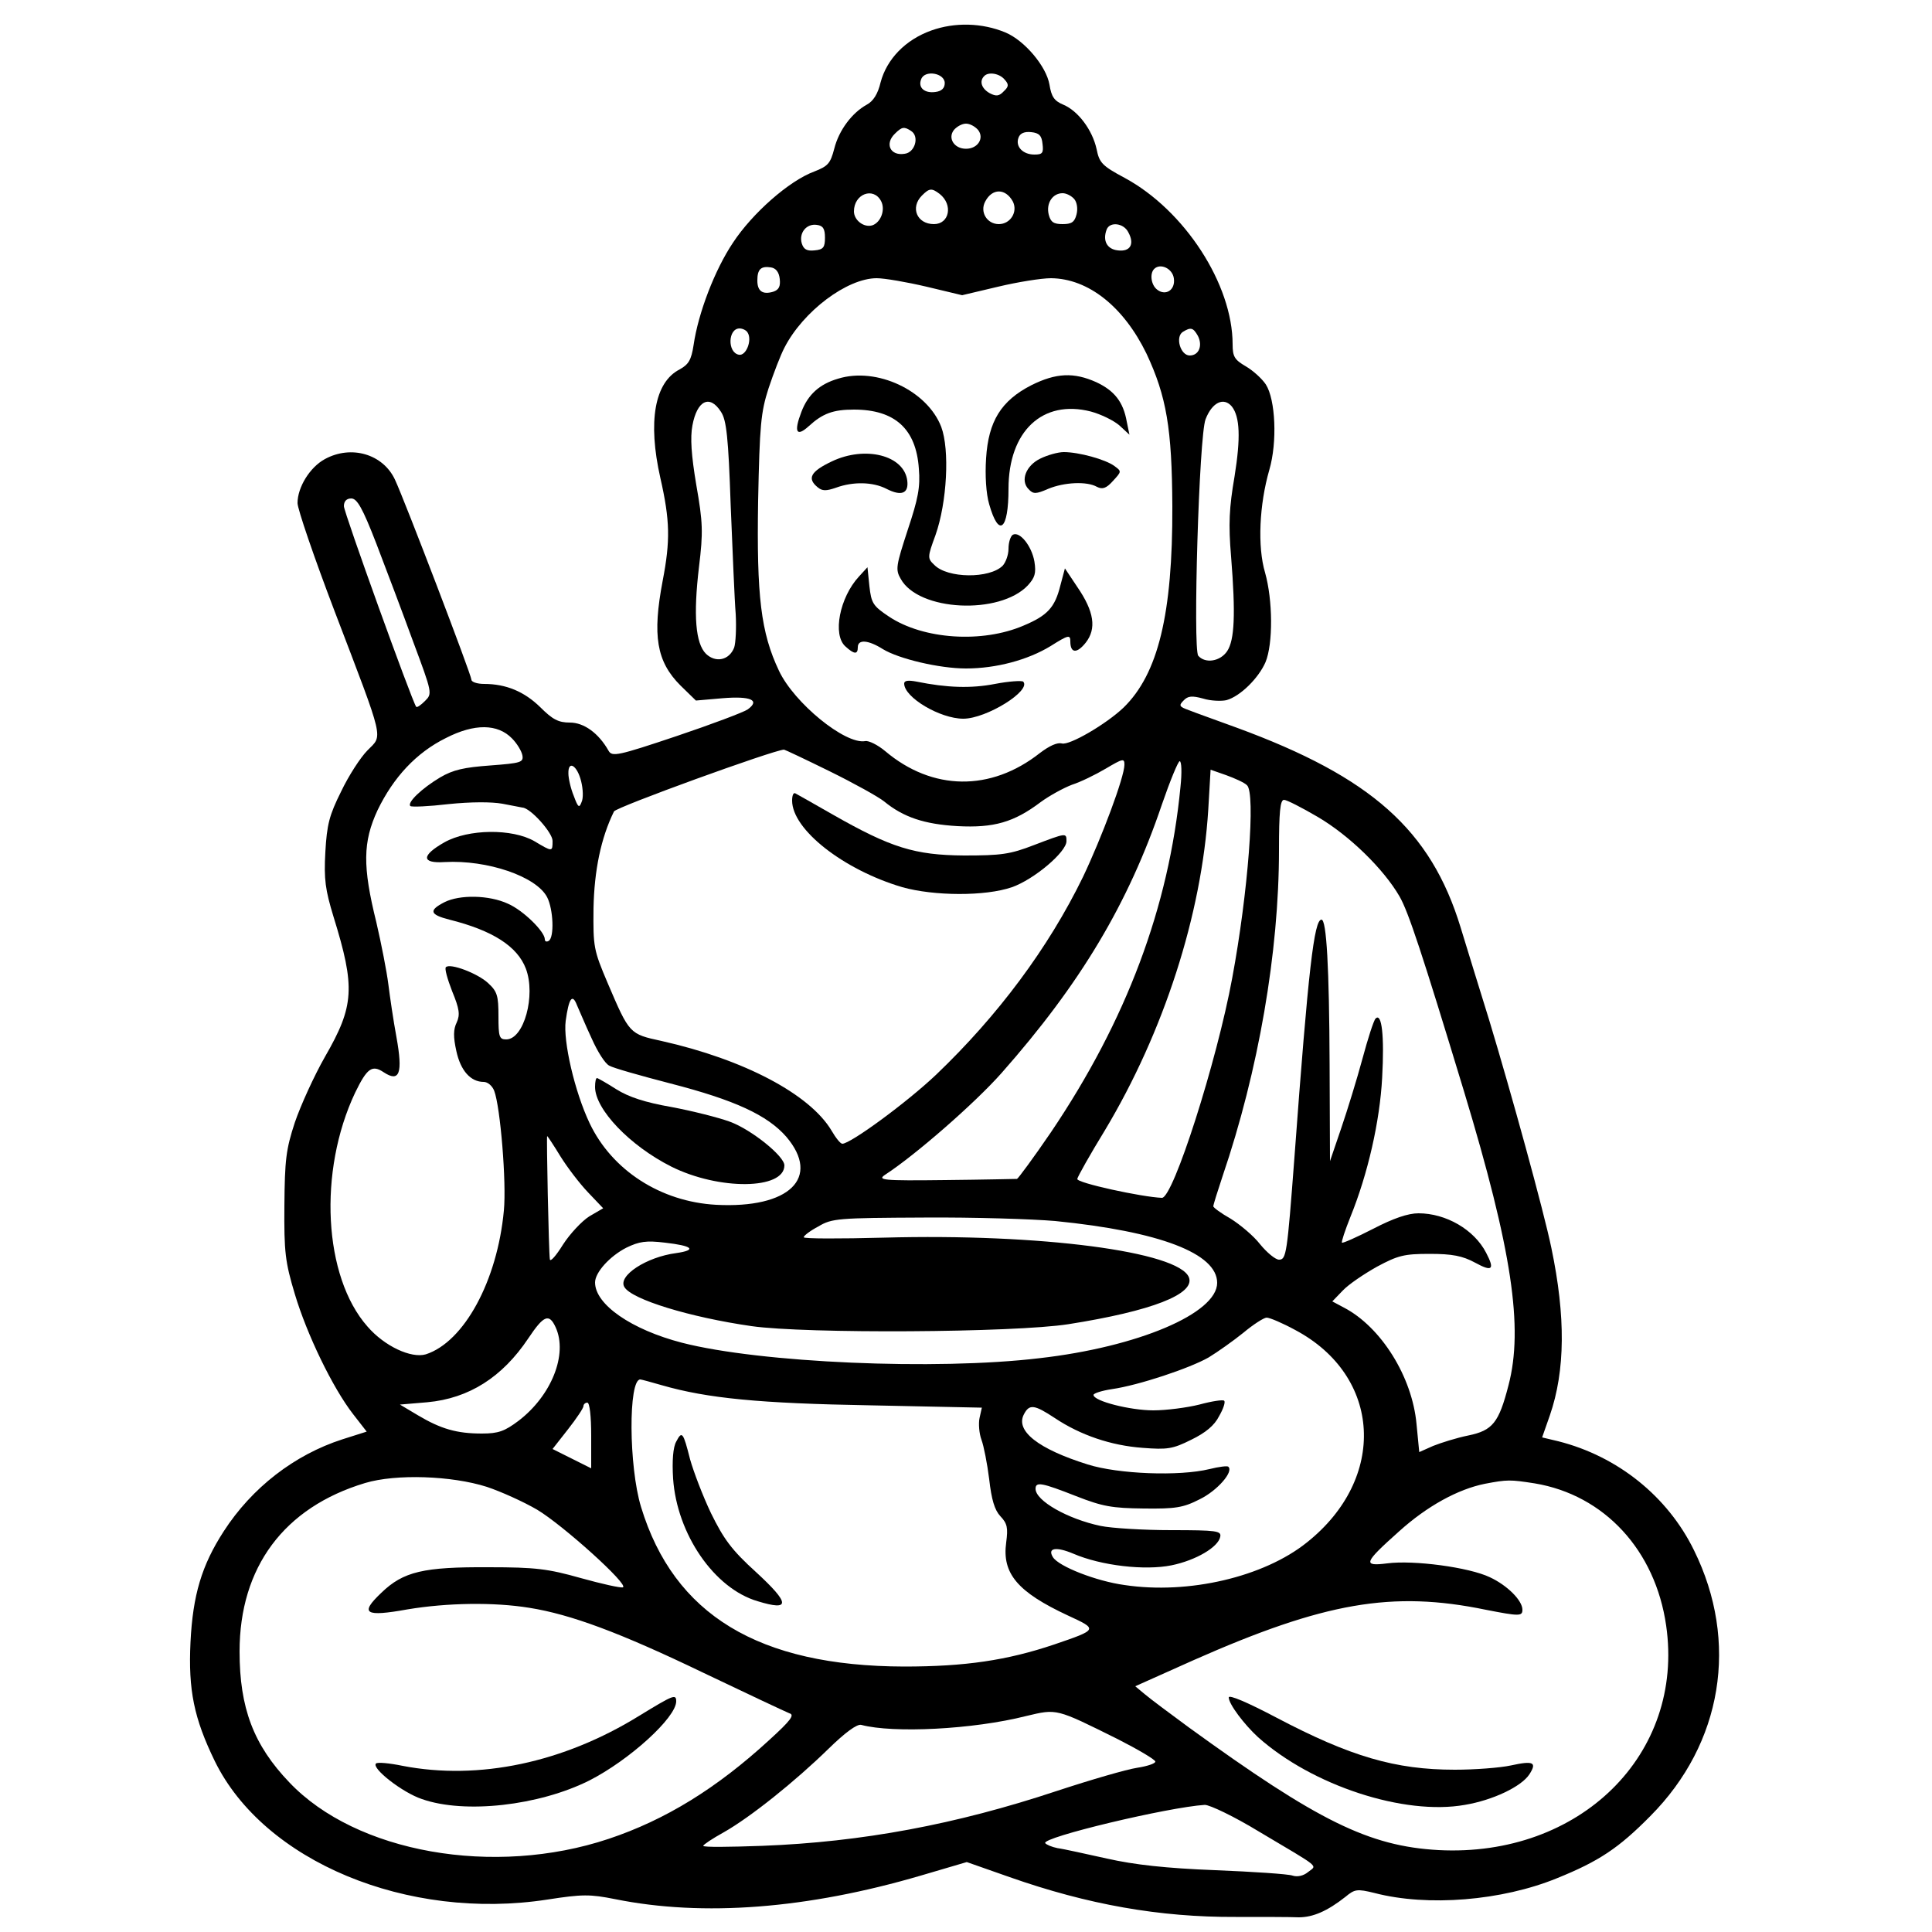
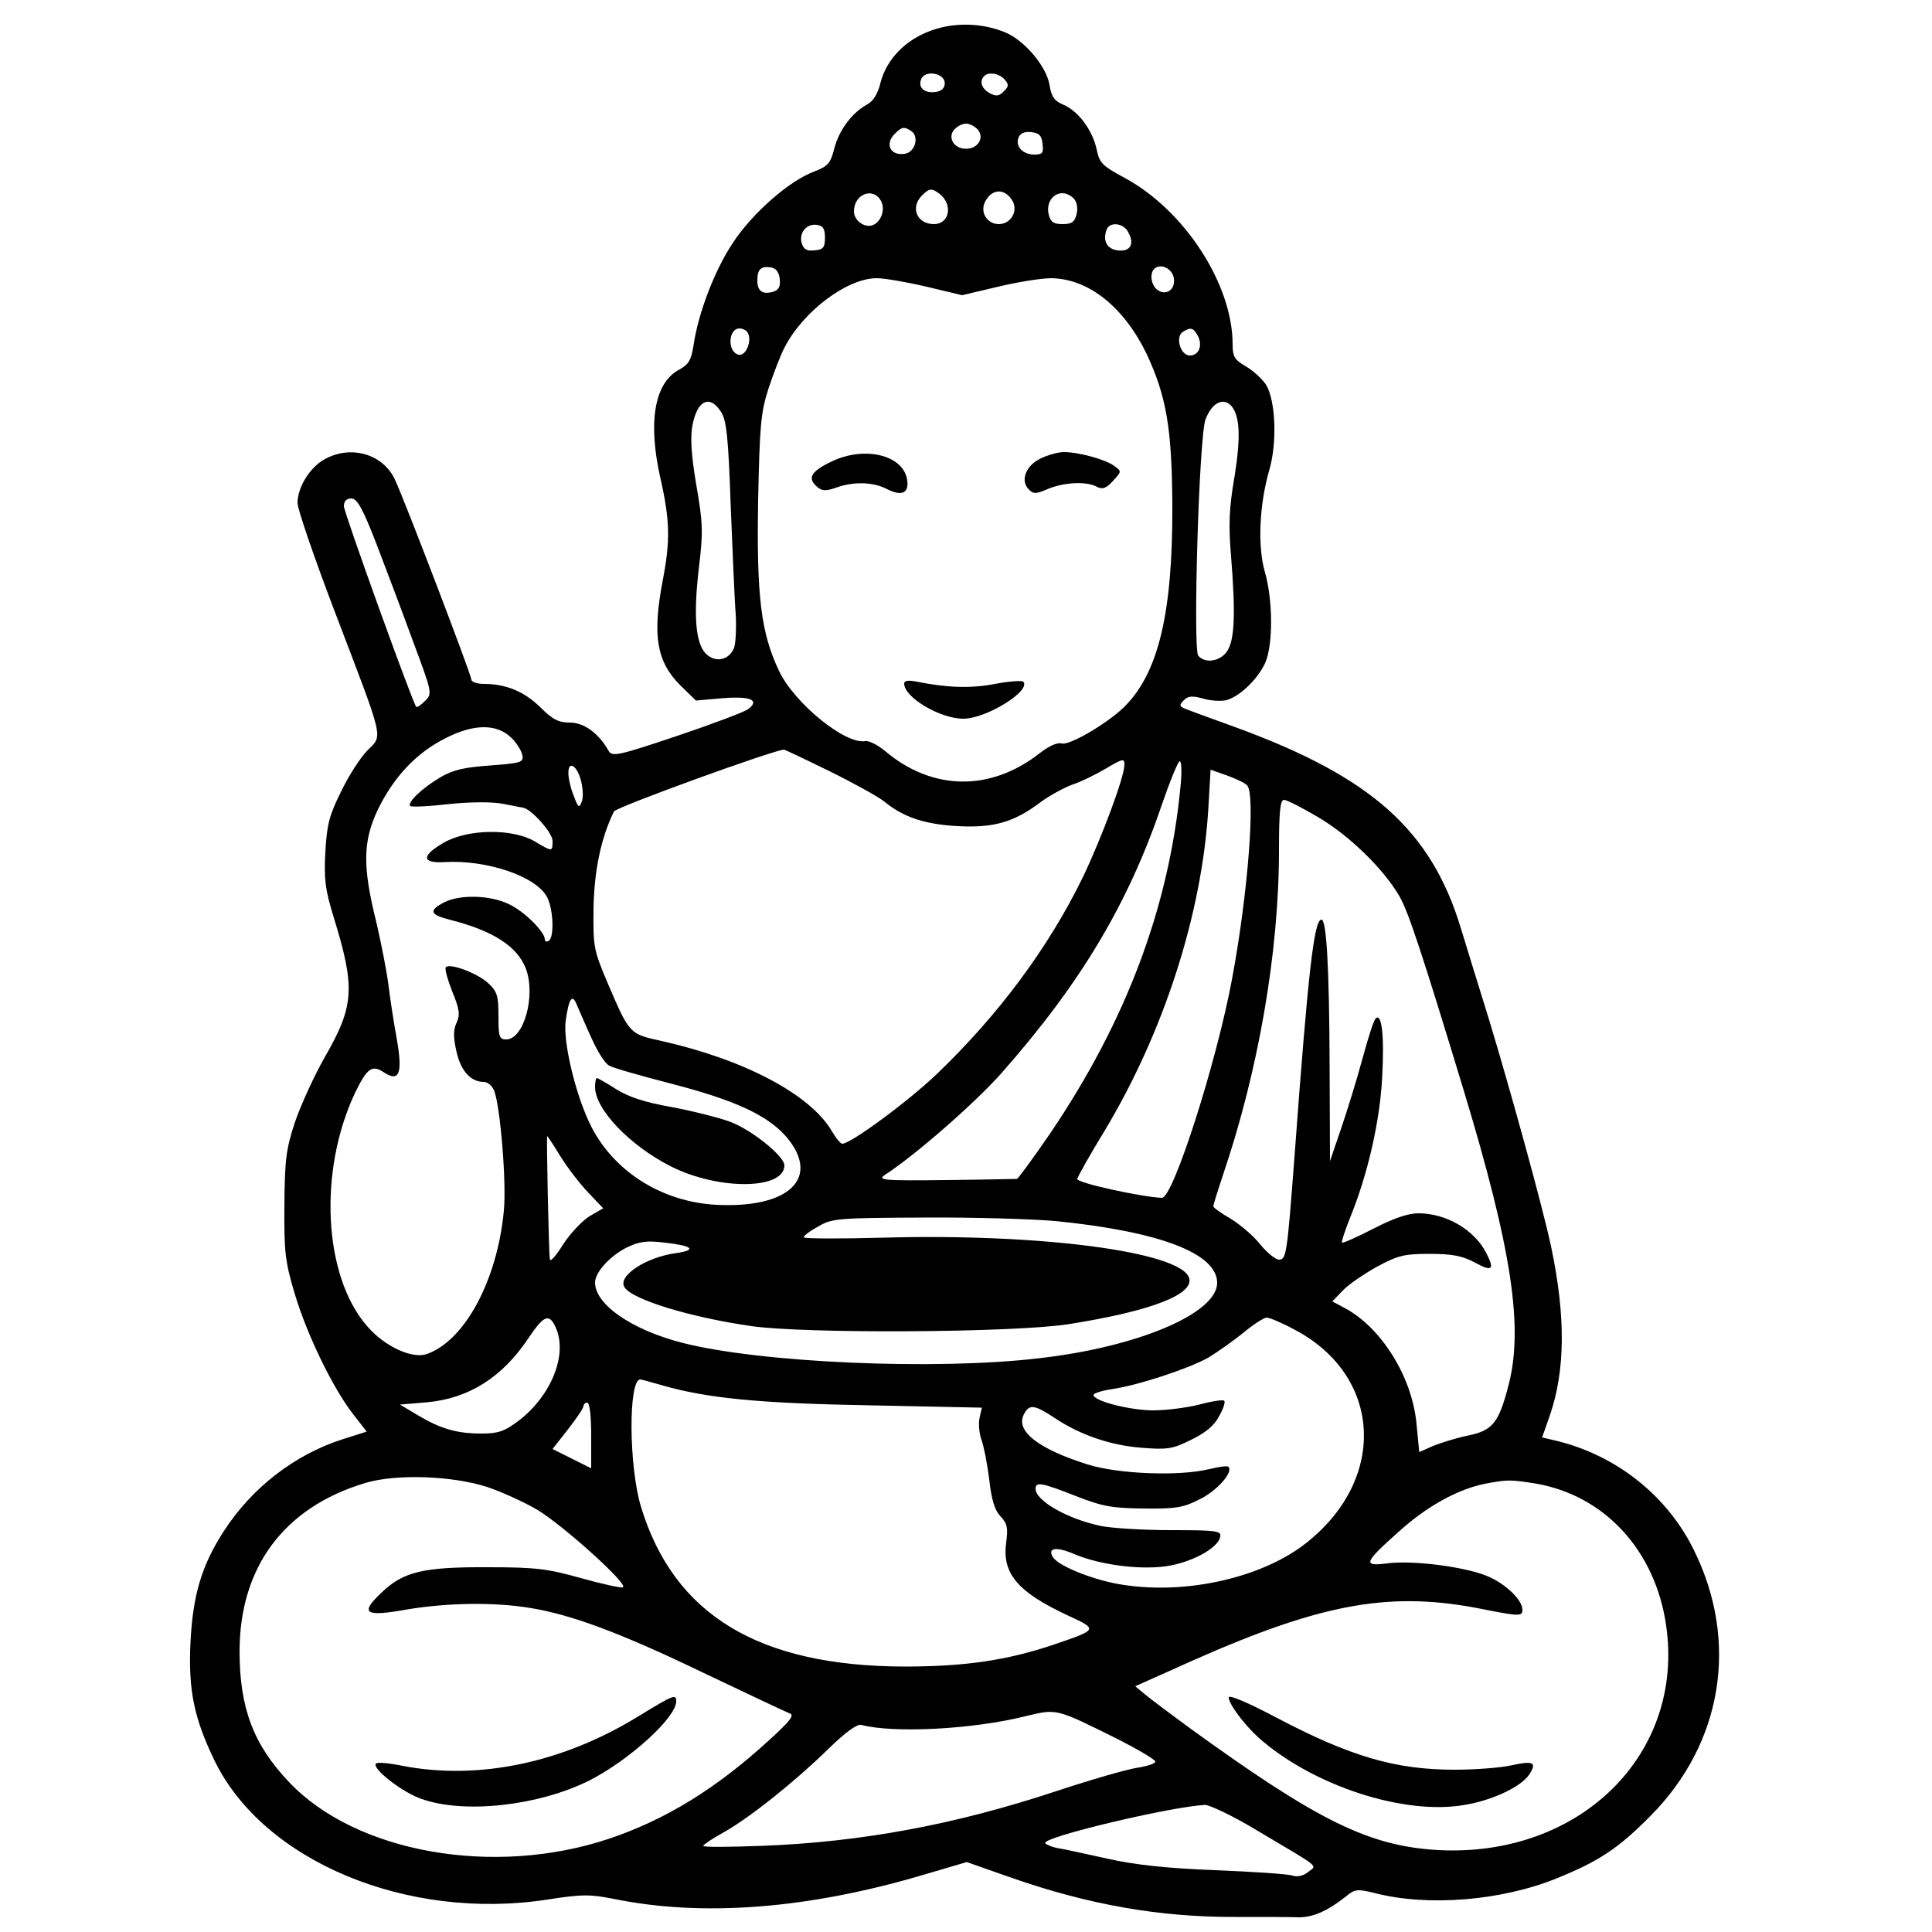
<svg xmlns="http://www.w3.org/2000/svg" version="1.0" width="500pt" height="500pt" viewBox="0 0 500 500" preserveAspectRatio="xMidYMid meet">
  <g transform="translate(0,500) scale(0.1,-0.1)" fill="#000000" stroke="none">
    <path d="M2410 4921 c-67 -24 -115 -74 -131 -134 -7 -30 -19 -49 -36 -58 -38 -21 -72 -66 -84 -114 -10 -38 -16 -45 -52 -59 -65 -24 -160 -108 -210 -184 -47 -70 -90 -182 -102 -265 -6 -39 -13 -50 -36 -63 -65 -33 -83 -135 -50 -281 25 -110 26 -162 6 -266 -27 -142 -16 -209 46 -271 l40 -39 69 6 c73 6 98 -5 65 -29 -10 -7 -92 -38 -184 -69 -152 -51 -167 -54 -176 -38 -26 46 -64 73 -100 73 -30 0 -45 8 -77 40 -41 40 -88 60 -145 60 -18 0 -33 5 -33 11 0 12 -173 465 -198 518 -31 66 -113 90 -181 53 -39 -21 -71 -73 -71 -114 0 -15 43 -141 96 -280 131 -343 125 -319 85 -360 -18 -18 -49 -66 -68 -106 -31 -62 -37 -86 -41 -157 -4 -71 0 -98 21 -167 57 -184 54 -231 -22 -363 -28 -49 -63 -126 -78 -170 -23 -70 -26 -97 -27 -215 -1 -120 2 -146 27 -229 31 -104 98 -243 151 -311 l35 -45 -63 -20 c-124 -40 -234 -125 -307 -238 -57 -88 -80 -165 -86 -287 -6 -124 9 -197 63 -308 127 -259 498 -414 861 -358 90 14 110 14 175 1 228 -46 498 -25 791 61 l119 35 111 -39 c202 -71 388 -104 585 -103 70 0 143 0 163 -1 37 0 74 16 121 53 24 20 30 21 75 10 138 -36 330 -20 472 38 109 44 160 78 242 161 187 188 230 451 113 688 -68 139 -197 243 -351 282 l-42 10 20 57 c40 116 41 256 4 433 -20 97 -105 405 -161 590 -25 80 -58 188 -74 240 -77 252 -231 389 -580 517 -52 19 -108 39 -123 45 -25 9 -27 12 -14 25 11 12 22 13 51 5 19 -6 47 -7 60 -4 36 10 83 57 101 98 20 48 19 161 -1 232 -20 67 -15 176 11 266 21 72 16 182 -9 221 -10 15 -33 36 -52 47 -29 17 -34 25 -34 57 0 155 -124 347 -280 431 -58 31 -65 39 -72 74 -11 50 -48 99 -86 115 -24 10 -31 21 -36 52 -8 47 -64 114 -114 135 -60 25 -131 27 -192 5z m35 -136 c0 -13 -8 -21 -24 -23 -28 -4 -46 11 -37 33 9 25 61 16 61 -10z m155 9 c11 -12 11 -18 -2 -30 -12 -13 -20 -14 -37 -5 -21 12 -27 31 -14 44 11 12 40 7 53 -9z m-69 -130 c17 -21 0 -49 -31 -49 -31 0 -48 28 -31 49 8 9 21 16 31 16 10 0 23 -7 31 -16z m-173 -3 c22 -14 10 -56 -17 -59 -37 -6 -52 26 -25 52 18 18 24 19 42 7z m340 -33 c3 -24 0 -28 -21 -28 -30 0 -50 21 -41 44 4 11 15 16 33 14 20 -2 27 -9 29 -30z m-266 -130 c35 -28 25 -78 -15 -78 -44 0 -62 43 -31 74 19 19 25 20 46 4z m189 -19 c14 -27 -6 -59 -36 -59 -31 0 -50 32 -35 59 18 34 52 34 71 0z m-341 1 c12 -22 0 -55 -22 -63 -22 -7 -48 13 -48 36 0 45 50 64 70 27z m500 5 c7 -8 10 -25 6 -40 -5 -20 -13 -25 -36 -25 -23 0 -31 5 -36 25 -7 29 10 55 36 55 10 0 23 -7 30 -15z m-645 -100 c0 -25 -4 -31 -27 -33 -19 -2 -28 2 -33 18 -8 27 12 52 39 48 16 -2 21 -10 21 -33z m785 14 c17 -31 5 -51 -27 -47 -28 3 -40 25 -29 54 8 21 44 17 56 -7z m-902 -121 c2 -19 -2 -28 -17 -33 -27 -8 -41 1 -41 29 0 29 9 38 35 34 13 -2 21 -12 23 -30z m1020 1 c4 -30 -22 -46 -44 -28 -15 12 -19 41 -7 53 16 16 48 1 51 -25z m-640 -21 l92 -22 93 22 c50 12 112 22 137 22 97 -1 188 -74 247 -195 52 -111 66 -194 67 -395 1 -280 -37 -434 -126 -521 -45 -43 -141 -99 -160 -93 -12 3 -32 -6 -57 -25 -127 -100 -278 -98 -400 5 -19 16 -43 28 -52 26 -52 -9 -184 99 -223 182 -47 99 -58 193 -54 439 4 197 7 230 27 292 13 39 31 86 41 105 48 94 162 180 239 180 20 0 78 -10 129 -22z m-463 -119 c12 -19 -4 -61 -23 -57 -30 6 -28 68 2 68 8 0 18 -5 21 -11z m1165 -8 c13 -25 3 -51 -21 -51 -24 0 -38 48 -18 61 21 13 27 11 39 -10z m-1234 -197 c14 -21 19 -65 25 -242 5 -119 10 -246 13 -281 2 -36 0 -75 -4 -87 -13 -33 -48 -40 -73 -16 -27 27 -33 99 -18 225 11 90 10 115 -7 212 -13 77 -16 123 -10 154 12 65 45 81 74 35z m1322 14 c21 -27 23 -81 7 -181 -14 -81 -16 -124 -9 -207 12 -150 9 -216 -10 -245 -18 -27 -57 -33 -75 -12 -14 18 2 569 19 612 17 44 47 58 68 33z m-2214 -355 c25 -65 68 -179 95 -253 50 -134 50 -135 31 -154 -11 -11 -21 -18 -23 -15 -11 15 -187 503 -187 519 0 13 7 20 19 20 15 0 29 -24 65 -117z m351 -504 c13 -13 25 -33 27 -44 3 -18 -4 -20 -83 -26 -68 -5 -96 -11 -130 -31 -47 -28 -86 -65 -77 -74 3 -3 48 -1 99 5 58 6 111 6 139 1 25 -5 48 -9 52 -10 21 -1 78 -65 78 -86 0 -29 0 -29 -47 -1 -57 33 -171 32 -233 -3 -60 -34 -60 -55 1 -51 110 6 237 -37 265 -91 16 -31 19 -104 4 -113 -5 -3 -10 -2 -10 4 0 20 -56 75 -95 92 -49 23 -126 24 -165 4 -41 -21 -38 -32 13 -45 112 -28 176 -69 198 -127 26 -69 -5 -183 -51 -183 -18 0 -20 7 -20 60 0 53 -3 64 -27 86 -27 25 -98 52 -109 41 -4 -3 4 -31 16 -62 19 -46 21 -61 12 -81 -9 -18 -9 -38 -1 -74 11 -51 37 -80 71 -80 10 0 22 -10 27 -23 16 -42 32 -238 25 -310 -17 -182 -103 -340 -202 -372 -38 -11 -107 21 -151 72 -114 129 -128 402 -32 605 31 64 44 73 74 53 41 -27 50 -3 33 91 -8 43 -17 105 -21 137 -4 32 -18 104 -31 160 -36 145 -35 208 3 290 41 85 100 149 177 187 74 38 134 37 171 -1z m822 -85 c63 -31 126 -66 141 -78 50 -41 104 -59 190 -64 94 -5 146 10 215 62 23 17 60 37 81 45 22 7 61 26 88 42 44 26 48 27 48 10 0 -32 -59 -189 -107 -290 -90 -185 -221 -360 -380 -512 -77 -73 -222 -179 -243 -179 -5 0 -17 15 -28 34 -56 94 -226 184 -440 232 -83 18 -83 18 -139 149 -37 87 -38 94 -37 195 2 97 19 181 53 250 5 11 413 159 440 160 2 0 55 -25 118 -56z m908 -41 c-30 -311 -140 -604 -335 -893 -45 -66 -85 -120 -88 -121 -4 0 -87 -2 -186 -3 -164 -2 -176 0 -155 14 77 50 231 184 301 263 204 231 328 438 415 695 21 61 42 112 46 112 5 0 6 -30 2 -67z m-1551 15 c5 -20 6 -44 1 -54 -6 -16 -9 -14 -20 16 -8 19 -14 46 -14 58 -1 36 23 21 33 -20z m1723 -10 c23 -19 3 -279 -38 -499 -40 -217 -153 -570 -182 -569 -52 2 -222 39 -219 49 1 6 33 63 71 125 153 255 251 559 268 831 l6 103 40 -14 c22 -8 47 -19 54 -26z m183 -82 c82 -48 171 -135 212 -206 23 -40 58 -146 167 -505 124 -410 154 -611 115 -760 -25 -97 -41 -117 -104 -130 -30 -6 -71 -19 -91 -27 l-36 -16 -7 72 c-11 123 -92 252 -188 302 l-30 16 27 28 c15 16 55 43 89 62 54 29 70 33 136 33 58 0 85 -5 118 -23 44 -24 51 -18 28 26 -31 60 -104 102 -175 102 -27 0 -65 -13 -117 -40 -43 -22 -79 -38 -81 -36 -2 2 8 32 22 67 45 111 76 247 82 360 6 109 -1 169 -17 153 -5 -5 -20 -52 -34 -104 -14 -52 -39 -133 -55 -180 l-29 -85 -1 251 c-1 251 -8 374 -21 374 -19 0 -34 -126 -70 -615 -19 -251 -21 -265 -40 -265 -9 0 -31 18 -49 40 -17 22 -52 51 -76 66 -25 14 -45 29 -45 32 0 4 11 39 24 78 93 273 146 580 146 844 0 98 3 130 13 130 7 0 46 -20 87 -44z m-1879 -573 c15 -34 35 -66 46 -71 10 -6 81 -26 158 -46 167 -43 251 -82 300 -138 90 -106 8 -186 -182 -176 -143 8 -269 89 -327 211 -39 82 -69 213 -62 265 8 58 17 72 29 41 6 -13 22 -52 38 -86z m-81 -305 c18 -29 50 -71 72 -94 l39 -41 -36 -21 c-19 -12 -50 -45 -68 -73 -18 -29 -33 -46 -34 -38 -3 21 -9 319 -7 319 1 0 17 -24 34 -52z m1281 -168 c271 -27 419 -84 419 -160 0 -79 -205 -166 -460 -195 -268 -32 -723 -12 -925 40 -131 34 -225 99 -225 156 0 26 38 68 81 90 33 16 51 19 100 13 71 -8 84 -19 29 -27 -77 -10 -152 -59 -134 -88 19 -32 169 -78 329 -101 140 -20 679 -17 820 5 216 34 328 78 312 121 -26 67 -385 114 -789 103 -115 -3 -208 -3 -208 1 0 4 17 17 38 28 35 21 51 22 273 23 130 1 283 -4 340 -9z m-1293 -275 c32 -70 -11 -177 -96 -242 -36 -27 -52 -33 -95 -33 -65 0 -106 12 -165 47 l-47 28 71 6 c108 10 194 65 261 165 40 60 54 66 71 29z m1914 -7 c224 -119 239 -384 30 -550 -111 -89 -306 -135 -472 -110 -73 10 -170 48 -185 72 -15 24 8 28 53 9 72 -31 185 -44 254 -30 63 13 121 47 126 74 3 15 -9 17 -127 17 -71 0 -154 5 -183 11 -85 18 -168 65 -168 96 0 19 16 16 105 -19 69 -27 93 -31 175 -32 82 -1 102 2 145 24 45 22 88 71 74 84 -2 3 -25 0 -49 -6 -78 -19 -236 -13 -315 12 -128 40 -188 87 -165 130 14 27 27 25 80 -10 66 -44 145 -71 227 -77 64 -5 78 -3 126 21 37 18 60 37 72 61 11 19 17 37 13 40 -3 3 -31 -1 -64 -10 -32 -8 -86 -15 -119 -15 -60 0 -155 24 -155 40 0 4 21 11 48 15 69 10 201 54 250 82 23 14 64 43 90 64 25 21 53 39 60 39 8 0 41 -14 74 -32z m-1639 -143 c118 -34 253 -47 540 -52 l288 -6 -6 -27 c-3 -14 -1 -40 5 -56 6 -16 15 -62 20 -102 6 -53 14 -80 29 -96 18 -19 20 -30 15 -68 -11 -80 29 -128 160 -189 78 -36 78 -36 -36 -75 -122 -41 -230 -57 -388 -57 -377 1 -596 134 -681 413 -32 105 -33 330 -2 330 3 0 28 -7 56 -15z m-183 -130 l0 -85 -50 25 -50 25 40 51 c22 28 40 55 40 60 0 5 5 9 10 9 6 0 10 -35 10 -85z m-270 -133 c36 -12 94 -38 130 -59 67 -40 239 -195 222 -201 -6 -2 -55 9 -109 24 -85 24 -117 28 -238 28 -169 1 -221 -11 -278 -66 -57 -54 -43 -63 68 -43 102 17 223 19 315 4 107 -17 234 -64 450 -168 113 -54 213 -101 223 -105 14 -4 4 -18 -52 -69 -136 -125 -269 -207 -416 -256 -297 -99 -653 -36 -826 146 -93 97 -129 193 -129 339 0 218 115 373 325 436 80 24 224 19 315 -10z m2712 9 c180 -30 312 -173 340 -368 48 -333 -223 -600 -589 -581 -180 10 -312 75 -647 318 -49 36 -100 74 -114 86 l-24 20 152 68 c337 149 513 180 755 130 87 -17 95 -17 95 0 0 24 -39 63 -84 84 -54 26 -198 45 -266 36 -64 -8 -61 1 31 83 72 65 152 109 222 123 58 11 65 11 129 1z m-1079 -662 c53 -27 97 -53 97 -58 0 -5 -21 -12 -47 -16 -27 -4 -120 -31 -208 -60 -262 -87 -504 -132 -762 -142 -84 -3 -153 -4 -153 0 0 3 24 19 53 35 69 39 185 132 271 216 43 42 74 65 85 62 82 -22 289 -12 427 23 80 19 76 20 237 -60z m365 -239 c163 -97 151 -86 127 -105 -12 -10 -28 -13 -40 -9 -11 4 -101 10 -200 14 -128 5 -209 14 -280 30 -55 12 -112 25 -128 27 -15 3 -29 9 -32 13 -9 15 318 93 413 99 13 0 76 -30 140 -69z" />
-     <path d="M2169 4020 c-48 -14 -78 -41 -95 -86 -20 -52 -13 -66 19 -37 36 33 63 43 117 43 106 0 161 -50 168 -153 4 -48 -2 -78 -29 -159 -30 -92 -32 -102 -18 -126 46 -84 256 -94 329 -17 18 20 22 31 17 62 -7 40 -38 79 -56 69 -6 -4 -11 -20 -11 -36 0 -16 -7 -35 -15 -44 -34 -34 -143 -33 -177 2 -18 17 -18 20 3 77 30 85 37 221 15 280 -36 94 -167 156 -267 125z" />
-     <path d="M2669 4003 c-78 -40 -111 -93 -117 -189 -3 -44 0 -92 8 -119 25 -88 50 -67 50 40 0 149 88 232 213 200 26 -7 59 -23 74 -36 l26 -24 -7 34 c-9 51 -32 80 -79 102 -58 26 -104 24 -168 -8z" />
    <path d="M2153 3806 c-55 -26 -65 -44 -37 -67 12 -10 22 -10 48 -1 44 16 95 15 130 -3 39 -20 58 -12 54 21 -8 66 -109 91 -195 50z" />
    <path d="M2692 3813 c-37 -18 -52 -57 -30 -79 12 -13 19 -13 51 1 41 17 100 20 126 5 14 -7 24 -4 41 15 23 25 23 25 4 39 -23 17 -92 36 -131 36 -15 0 -43 -8 -61 -17z" />
-     <path d="M2223 3508 c-50 -54 -69 -151 -35 -181 23 -21 32 -21 32 -2 0 21 27 19 65 -5 41 -25 146 -50 215 -50 78 0 160 22 219 58 46 29 51 30 51 12 0 -31 17 -32 40 -3 28 36 22 80 -22 144 l-32 48 -12 -45 c-14 -56 -33 -77 -95 -103 -107 -46 -259 -36 -348 23 -42 28 -46 35 -51 79 l-5 49 -22 -24z" />
    <path d="M2340 3231 c0 -36 93 -91 153 -91 60 0 177 73 155 96 -4 3 -37 1 -73 -6 -62 -12 -124 -10 -203 6 -21 4 -32 3 -32 -5z" />
-     <path d="M2050 2928 c0 -75 133 -179 285 -224 82 -23 215 -24 284 0 57 20 141 91 141 119 0 22 0 22 -84 -10 -62 -24 -85 -27 -181 -27 -128 1 -189 20 -340 106 -49 28 -93 53 -97 55 -5 2 -8 -6 -8 -19z" />
    <path d="M1540 2187 c0 -58 90 -152 197 -206 124 -62 293 -60 293 3 0 24 -86 93 -141 113 -30 11 -98 28 -151 38 -69 12 -111 26 -143 46 -25 16 -48 29 -50 29 -3 0 -5 -10 -5 -23z" />
-     <path d="M1750 1269 c-8 -14 -11 -49 -8 -96 10 -143 106 -284 219 -317 85 -26 84 -6 -4 75 -64 58 -84 86 -117 153 -21 44 -45 107 -54 139 -18 71 -21 75 -36 46z" />
    <path d="M1655 560 c-197 -122 -416 -168 -613 -130 -34 7 -65 10 -69 6 -12 -12 68 -75 119 -92 111 -39 303 -17 433 48 104 53 225 163 225 205 0 20 -8 16 -95 -37z" />
    <path d="M3180 607 c0 -17 40 -70 76 -103 140 -125 378 -203 535 -175 72 12 146 47 167 79 20 31 11 36 -48 23 -28 -6 -93 -11 -145 -11 -154 0 -270 34 -462 135 -74 39 -123 60 -123 52z" />
  </g>
</svg>